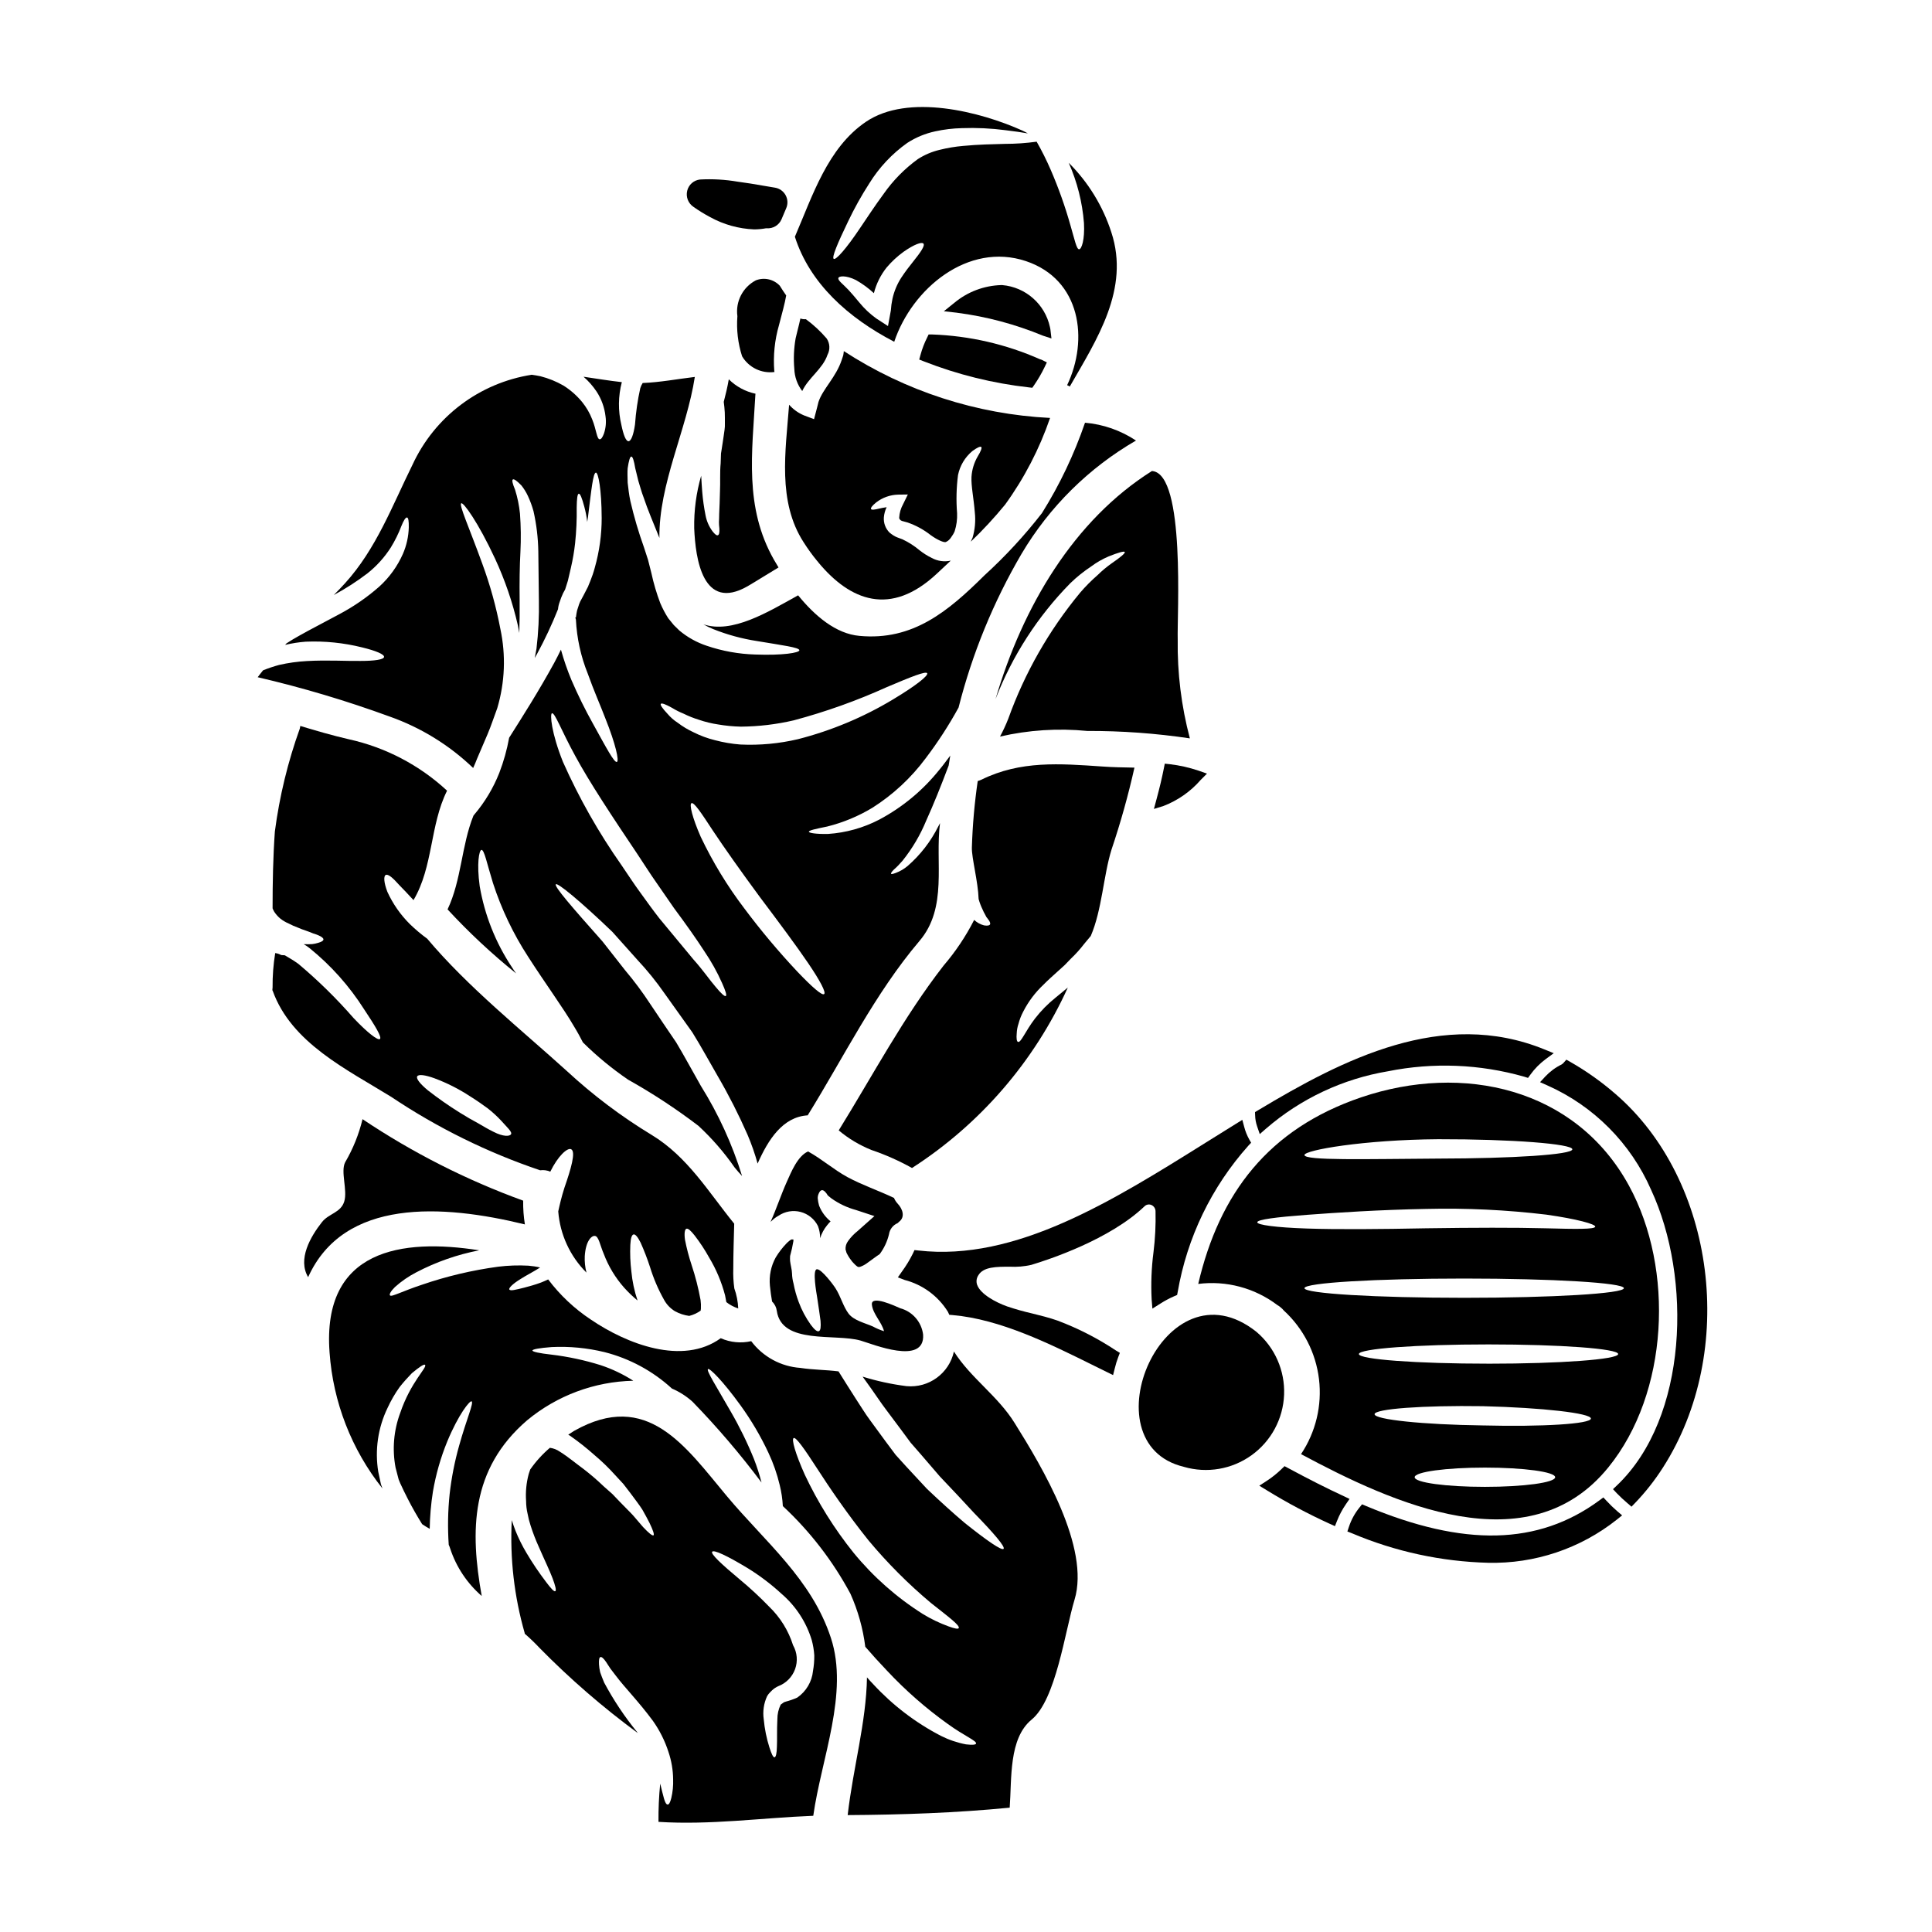
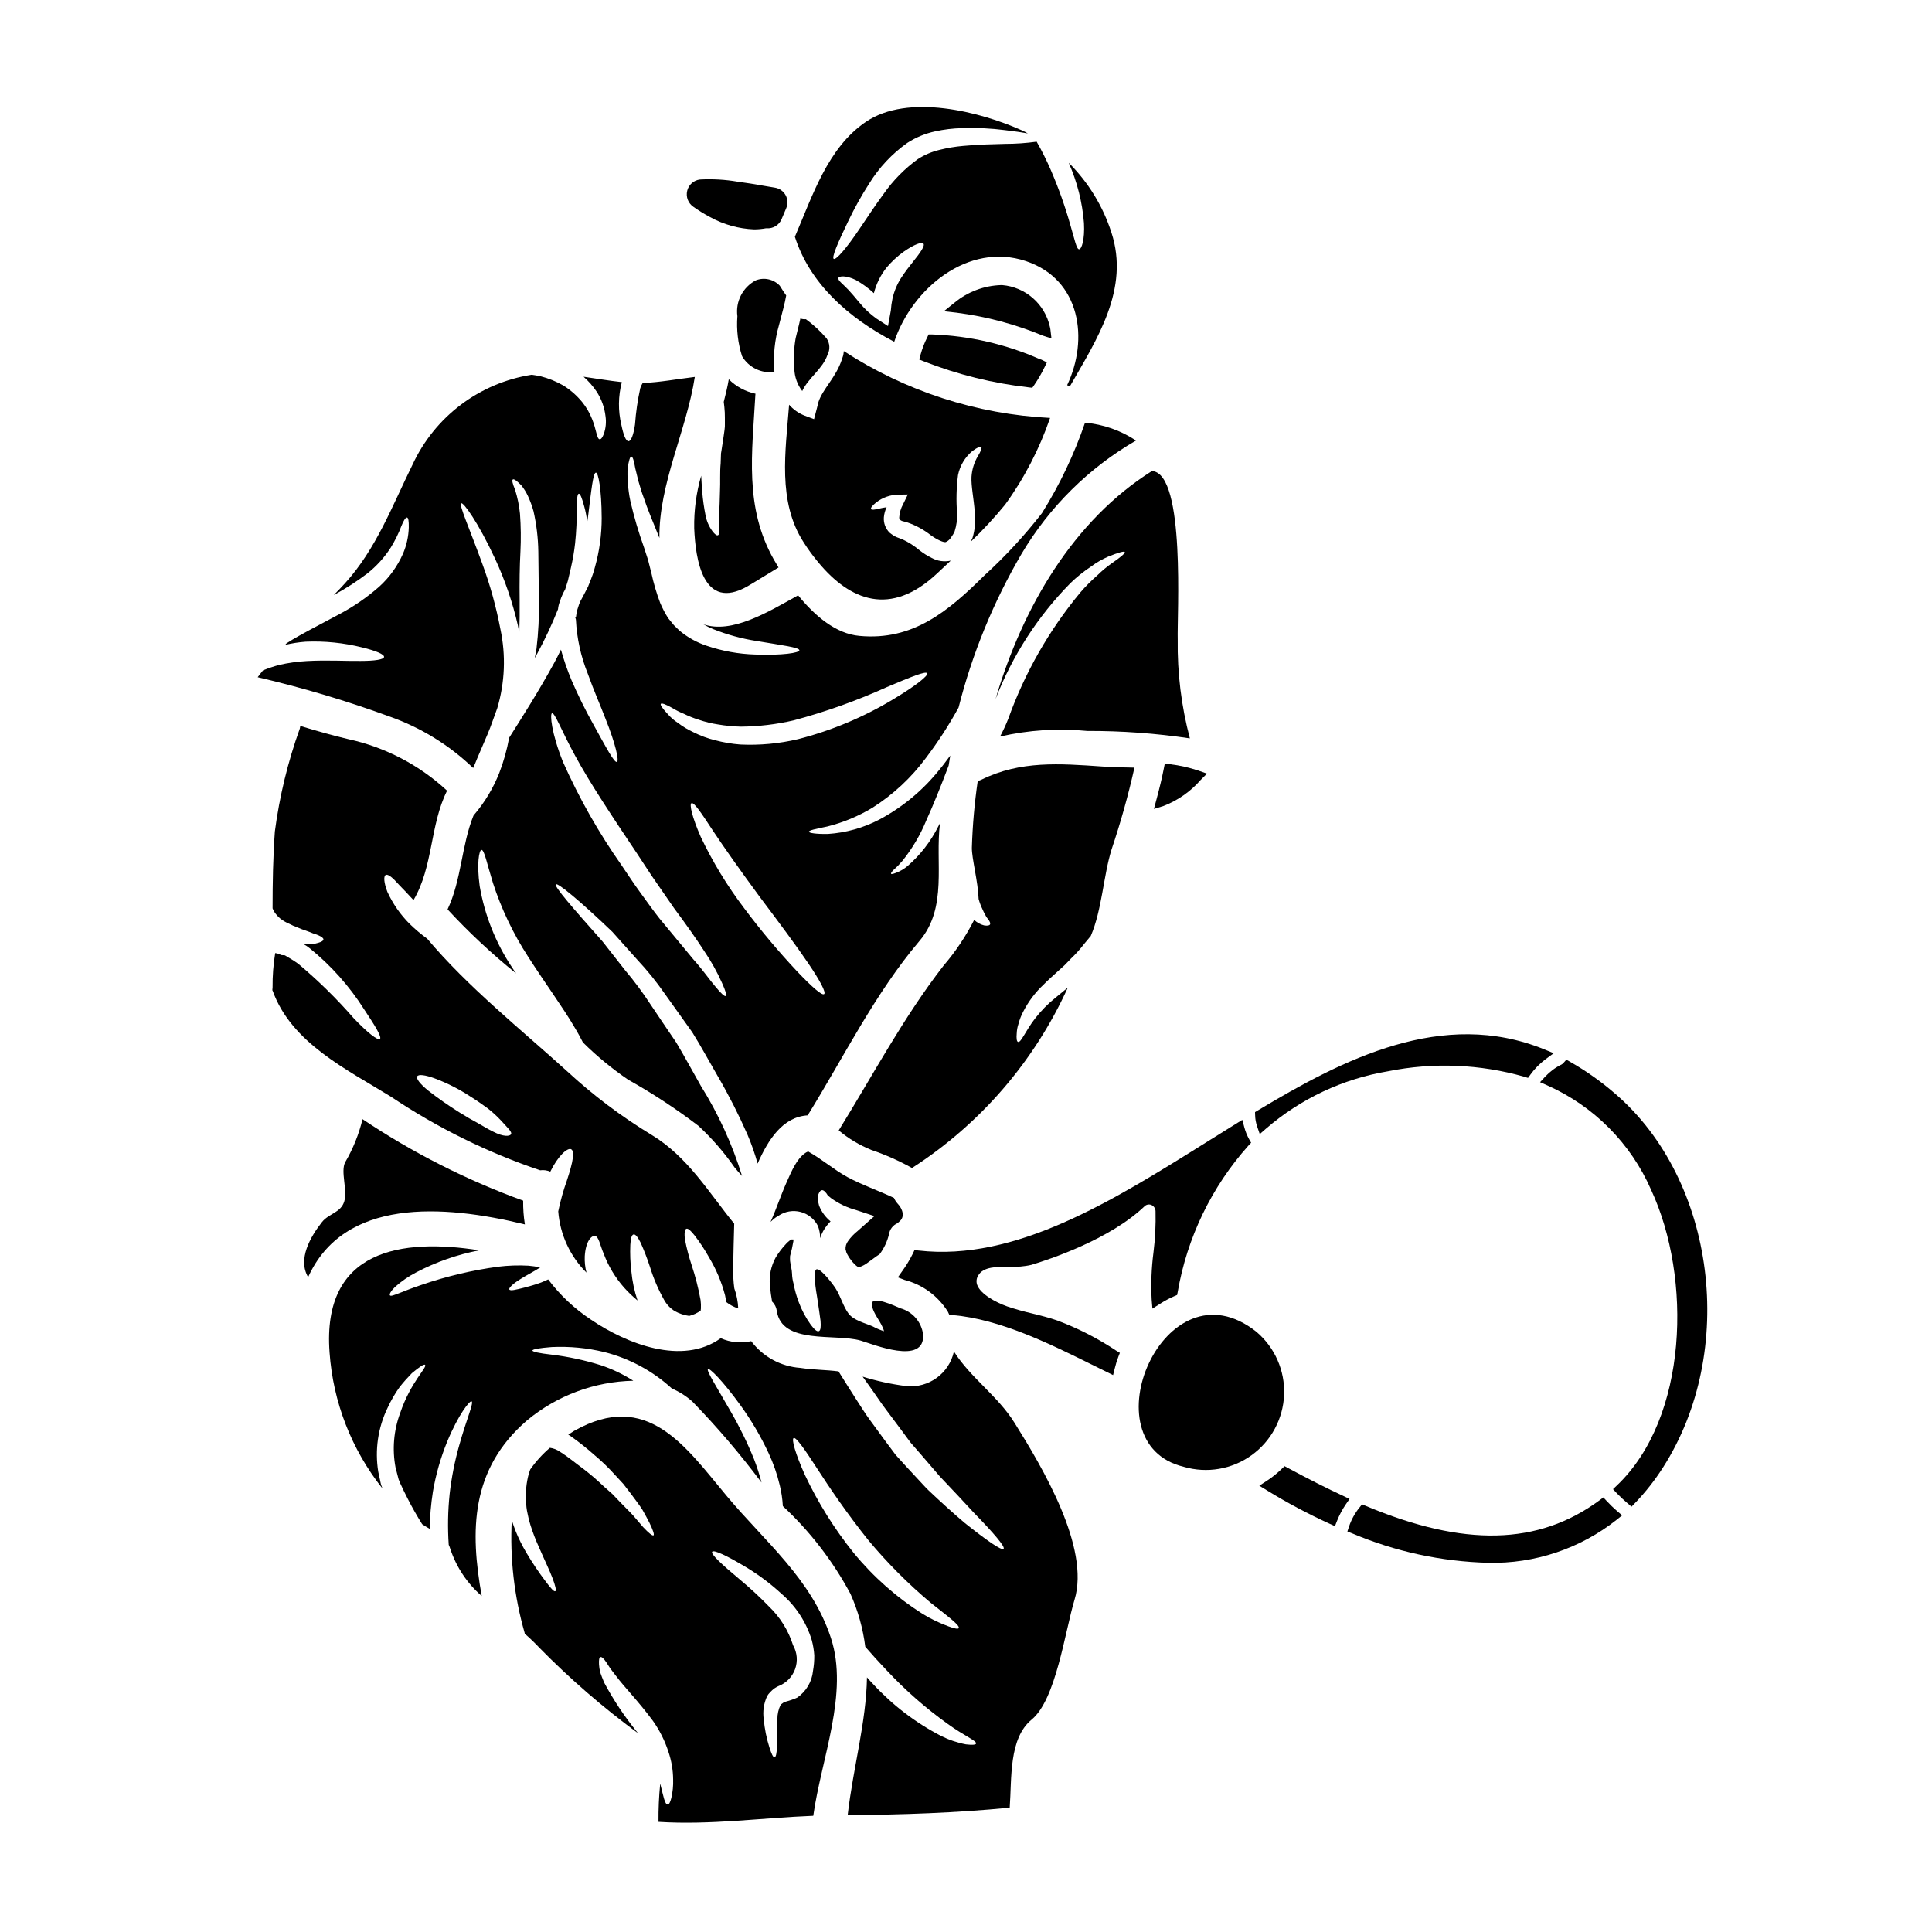
<svg xmlns="http://www.w3.org/2000/svg" fill="#000000" width="800px" height="800px" version="1.1" viewBox="144 144 512 512">
  <g>
    <path d="m356.6 247.63c1.609-3.492 5.469-5.902 6.691-9.598 0.738-1.371 0.656-3.039-0.215-4.328-1.637-1.91-3.484-3.629-5.512-5.117-0.492 0.047-0.988-0.012-1.453-0.184-0.211 1-0.457 2.004-0.699 2.945-0.18 0.758-0.363 1.488-0.547 2.246l-0.004 0.004c-0.477 2.691-0.602 5.438-0.359 8.164 0.074 2.125 0.805 4.176 2.098 5.867z" />
    <path d="m422.36 231.25-0.121-0.598c-1.324-6.074-6.453-10.574-12.648-11.102h-0.23c-4.574 0.125-8.969 1.789-12.477 4.723l-2.754 2.211 3.5 0.395-0.004 0.004c7.812 1.012 15.457 3.051 22.734 6.066l2.285 0.746z" />
    <path d="m356.99 287.74c1.082 1.703 2.266 3.336 3.543 4.891 0.148 0.145 0.281 0.309 0.395 0.484 8.379 10.051 19.035 14.395 31.305 2.949 1.246-1.156 2.492-2.309 3.734-3.496-1.711 0.387-3.5 0.137-5.039-0.699-1.133-0.555-2.199-1.227-3.191-2.004-1.391-1.176-2.93-2.168-4.582-2.941l-1.461-0.547c-0.328-0.137-0.641-0.297-0.941-0.488-0.363-0.238-0.695-0.484-1-0.727v-0.004c-1.082-1.066-1.637-2.555-1.52-4.07 0.082-0.926 0.328-1.832 0.73-2.672-0.727 0.094-1.43 0.242-1.969 0.367-1.246 0.305-2.008 0.395-2.156 0.121-0.148-0.273 0.273-0.883 1.367-1.762 1.68-1.297 3.734-2.019 5.859-2.062l2.519-0.031-1.273 2.613h-0.004c-0.586 1.062-0.93 2.246-1.004 3.461-0.027 0.547 0.277 0.547 0.367 0.758 0.066 0.004 0.129 0.023 0.18 0.059 0.031 0.031-0.027 0.09 0.309 0.152 0.426 0.121 0.879 0.242 1.336 0.367 2.215 0.762 4.289 1.891 6.129 3.34 1.699 1.242 3.586 2.094 4.07 1.824v-0.004c0.414-0.184 0.781-0.465 1.062-0.82 0.242-0.242 0.547-0.824 0.82-1.18 0.16-0.273 0.305-0.555 0.426-0.848 0.488-1.539 0.707-3.152 0.637-4.769-0.27-3.367-0.188-6.758 0.246-10.109 0.508-2.484 1.844-4.723 3.793-6.352 1.273-0.941 2.125-1.305 2.363-1.09 0.234 0.211-0.09 1.121-0.91 2.457-0.98 1.664-1.555 3.539-1.676 5.469-0.117 2.43 0.578 5.559 0.883 9.445 0.246 2.25 0.039 4.523-0.605 6.691-0.18 0.332-0.305 0.695-0.457 1.031 3.223-3.082 6.254-6.359 9.082-9.809 5.09-7.027 9.105-14.77 11.922-22.977-19.465-0.969-38.324-7.082-54.66-17.711l-0.059 0.547-0.059 0.336v0.09l-0.062 0.242-0.031 0.059-0.059 0.211-0.277 0.824c-1.516 4.613-5.008 7.68-6.16 11.145-0.121 0.516-0.277 1.062-0.395 1.574l-0.789 3.008-2.672-1.004h0.004c-1.512-0.629-2.856-1.594-3.938-2.82-0.93 12.25-3.144 25.668 3.867 36.48z" />
    <path d="m332.8 284.77c-0.914-1.246-1.539-2.676-1.824-4.195-0.414-2.078-0.711-4.18-0.883-6.297-0.09-1.34-0.211-2.754-0.273-4.223h0.004c-1.312 4.531-1.938 9.234-1.852 13.953 0.336 8.078 2.277 22.137 14.148 15.352 2.754-1.609 5.438-3.34 8.199-4.981-0.426-0.699-0.82-1.371-1.211-2.035-7.926-13.969-5.769-28.34-4.922-43.789 0-0.059 0.031-0.121 0.031-0.211h0.004c-2.68-0.57-5.141-1.898-7.086-3.824-0.336 2.004-0.82 3.981-1.336 5.984 0.117 0.789 0.211 1.73 0.273 2.793 0.031 0.883 0.031 1.852 0.031 2.887v-0.004c0.023 0.578-0.008 1.156-0.09 1.73-0.062 0.547-0.152 1.125-0.242 1.699-0.152 1.156-0.367 2.363-0.547 3.613l-0.152 0.945-0.027 0.727c-0.031 0.637-0.031 1.242-0.062 1.883-0.238 2.402-0.059 5.117-0.18 7.379-0.059 2.273-0.121 4.402-0.211 6.012 0 0.758-0.031 1.461-0.059 2.098h-0.008c0.004 0.598 0.043 1.195 0.117 1.789 0.062 1.031-0.059 1.668-0.395 1.789-0.332 0.125-0.812-0.258-1.449-1.074z" />
    <path d="m352.35 222.3c-0.605-0.852-1.152-1.699-1.699-2.582-1.625-1.723-4.137-2.289-6.344-1.426-3.469 1.82-5.426 5.621-4.891 9.5-0.277 3.59 0.145 7.199 1.246 10.629 1.77 2.981 5.152 4.621 8.59 4.16 0-0.082-0.02-0.164-0.059-0.242-0.316-4.098 0.102-8.223 1.246-12.176 0.816-3.156 1.543-5.715 1.91-7.863z" />
    <path d="m380.98 234.57c4.723-14.121 19.586-26.477 34.891-21.375 14.605 4.887 16.668 20.828 10.93 32.883 0.246 0.09 0.48 0.215 0.699 0.363 7.164-12.48 15.969-25.84 11.02-40.871-2.242-6.953-6.117-13.273-11.297-18.426 2.242 5.055 3.609 10.453 4.039 15.965 0.242 4.438-0.637 6.988-1.309 6.953-0.668-0.031-1.18-2.609-2.273-6.344v0.004c-1.41-5.012-3.156-9.918-5.223-14.695-1.105-2.559-2.352-5.055-3.734-7.477-2.777 0.379-5.578 0.574-8.379 0.578-3.219 0.09-7.016 0.148-11.117 0.543-2.09 0.18-4.16 0.527-6.195 1.035-2.059 0.484-4.019 1.316-5.797 2.461-3.492 2.535-6.539 5.629-9.02 9.156-2.461 3.34-4.527 6.531-6.348 9.203-3.641 5.438-6.344 8.441-6.918 8.078-0.574-0.367 1-4.098 3.793-9.898 1.656-3.477 3.531-6.844 5.617-10.082 2.606-4.223 6.035-7.875 10.082-10.75 2.262-1.465 4.773-2.504 7.41-3.066 2.312-0.508 4.672-0.793 7.039-0.848 3.875-0.141 7.758 0.043 11.602 0.547 2.34 0.273 4.328 0.574 5.902 0.852-0.488-0.242-0.941-0.547-1.457-0.758-11.125-5.004-30.293-9.922-41.488-2.301-10.141 6.894-14.121 19.617-18.797 30.441 3.918 12.309 14.09 21.48 26.328 27.828zm-10.176-16.371v0.004c1.727 0.977 3.332 2.148 4.785 3.492 0.633-2.477 1.781-4.797 3.375-6.801 1.332-1.574 2.852-2.984 4.523-4.191 2.824-1.969 4.766-2.641 5.223-2.156 0.488 0.547-0.758 2.34-2.731 4.797-1.004 1.242-2.125 2.703-3.188 4.328l-0.004 0.004c-1.074 1.688-1.844 3.555-2.277 5.508-0.219 1.023-0.359 2.059-0.426 3.098l-0.758 4.129-3.035-1.969v0.004c-1.715-1.227-3.258-2.676-4.586-4.312-1.121-1.34-2.004-2.402-2.824-3.277-1.574-1.672-2.883-2.523-2.699-3.188 0.129-0.527 1.98-0.77 4.621 0.535z" />
    <path d="m327.76 198.81c1.418 1 2.894 1.91 4.426 2.723 3.578 1.977 7.562 3.09 11.645 3.258 1.066 0 2.133-0.102 3.18-0.297h0.18c1.676 0.129 3.246-0.82 3.914-2.359l1.242-2.934c0.492-1.117 0.438-2.394-0.148-3.465-0.582-1.07-1.625-1.809-2.828-2.004l-3.07-0.516c-2.207-0.395-4.434-0.754-6.836-1.074h-0.004c-3.285-0.559-6.621-0.75-9.949-0.57-1.645 0.18-3.004 1.367-3.394 2.977-0.398 1.625 0.258 3.324 1.645 4.262z" />
    <path d="m381.89 462.98c-0.414-0.445-0.742-0.961-0.973-1.52-4.098-1.945-8.41-3.402-12.328-5.512-3.672-2.004-6.801-4.797-10.445-6.801-2.789 1.211-4.523 5.586-5.617 8.016-1.574 3.496-2.754 7.168-4.328 10.66l-0.004-0.004c0.125-0.129 0.254-0.25 0.395-0.363 0.516-0.5 1.098-0.93 1.727-1.273 1.715-1.164 3.844-1.531 5.844-1.008 2.004 0.523 3.68 1.887 4.606 3.738 0.391 1.027 0.582 2.121 0.574 3.219 0.395-1.25 1.023-2.414 1.852-3.43 0.305-0.395 0.605-0.699 0.914-1.031-1.355-1.102-2.402-2.535-3.039-4.16-0.18-0.625-0.301-1.266-0.359-1.914-0.016-0.406 0.059-0.809 0.211-1.18 0.238-0.605 0.516-0.941 0.852-1.004 0.336-0.062 0.727 0.18 1.121 0.699 0.242 0.211 0.367 0.664 0.668 0.852 0.238 0.18 0.484 0.395 0.789 0.637 1.969 1.395 4.168 2.434 6.496 3.066l4.887 1.609-4.434 3.938h0.004c-0.973 0.762-1.832 1.664-2.551 2.672-0.5 0.66-0.738 1.48-0.668 2.305 0.184 0.336 0.121 0.668 0.395 1.094 0.219 0.418 0.461 0.824 0.73 1.215l0.637 0.852 0.426 0.457v-0.004c0.215 0.238 0.449 0.465 0.695 0.668 0.367 0.211 0.277 0.363 0.91 0.273 0.746-0.258 1.445-0.637 2.066-1.121 1.18-0.824 2.246-1.672 3.188-2.277v-0.004c1.172-1.562 2.008-3.352 2.461-5.254 0.195-1.312 1.059-2.426 2.281-2.941 0.121-0.133 0.254-0.254 0.391-0.367 1.664-1.262 0.965-3.379-0.371-4.801z" />
-     <path d="m570.25 532.84c15.941-19.648 17.551-52.473 5.438-74.637-14.168-25.93-44.031-32.52-70.934-23.41-24.625 8.352-37.621 25.508-43.211 49.465v-0.004c7.445-0.945 14.965 1.062 20.953 5.59 0.344 0.188 0.664 0.414 0.949 0.68 0.285 0.219 0.539 0.477 0.762 0.758 5.184 4.754 8.5 11.207 9.34 18.191 0.84 6.984-0.848 14.039-4.758 19.887 24.176 12.953 60.297 29.621 81.461 3.481zm-32.734 5.191c-10.262 0-18.613-1.125-18.613-2.551s8.352-2.551 18.613-2.551 18.617 1.121 18.617 2.551-8.352 2.551-18.617 2.551zm-0.574-16.277c-15.852-0.211-28.664-1.551-28.664-2.977s12.875-2.363 28.699-2.125c15.82 0.395 28.629 1.852 28.629 3.277-0.004 1.434-12.848 2.219-28.664 1.824zm1.52-16.367c-18.98 0-34.344-1.125-34.344-2.551 0-1.426 15.352-2.551 34.344-2.551 18.996 0 34.371 1.121 34.371 2.551-0.004 1.43-15.391 2.555-34.371 2.555zm-13.332-59.484c19.68-0.031 35.527 1.242 35.559 2.672s-15.945 2.43-35.5 2.461c-19.402 0.121-35.426 0.574-35.496-0.941 0-1.293 15.605-4.047 35.438-4.191zm-47.945 22.016c0-0.727 5.039-1.367 13.086-1.969 8.051-0.602 19.25-1.34 31.699-1.574h0.004c10.637-0.254 21.281 0.254 31.848 1.52 8.109 1.152 13.027 2.519 12.934 3.188-0.117 0.727-5.16 0.637-13.207 0.426-8.047-0.211-19.191-0.18-31.52 0-12.328 0.242-23.535 0.336-31.699 0.062-8.164-0.27-13.145-0.957-13.145-1.652zm12.508 17.461c0-1.43 18.949-2.551 42.328-2.551s42.328 1.121 42.328 2.551c0 1.43-18.949 2.551-42.328 2.551s-42.328-1.125-42.328-2.551z" />
    <path d="m452.68 346.38-0.27 1.352c-0.473 2.402-1.082 4.969-1.918 8.07l-0.691 2.574 2.551-0.789c3.793-1.465 7.172-3.832 9.84-6.898l1.672-1.672-2.242-0.789c-2.461-0.828-5.004-1.402-7.586-1.707z" />
    <path d="m407.83 329.25c4.445-11.48 11.191-21.926 19.824-30.703 1.695-1.645 3.543-3.125 5.512-4.43 1.422-1.059 2.957-1.941 4.586-2.641 2.641-1.062 4.191-1.488 4.328-1.18s-1.062 1.336-3.402 2.945v-0.004c-1.359 0.953-2.641 2.019-3.824 3.188-1.648 1.434-3.191 2.988-4.613 4.648-8.234 9.945-14.68 21.246-19.039 33.402-0.633 1.617-1.367 3.191-2.188 4.723 7.57-1.742 15.375-2.246 23.109-1.488 9.105-0.031 18.199 0.629 27.203 1.969-2.262-8.547-3.348-17.363-3.219-26.203-0.211-6.137 2.125-43.691-6.691-44.637-0.031 0-0.059-0.027-0.121-0.027-20.727 13.035-34.27 35.961-41.465 60.438z" />
    <path d="m354.26 472.9v-0.426h-0.578c-0.18 0.113-0.352 0.234-0.516 0.367-0.277 0.223-0.543 0.465-0.789 0.727-1.059 1.109-1.996 2.332-2.793 3.644-1.27 2.293-1.809 4.922-1.547 7.531 0.148 1.547 0.363 2.977 0.574 4.191 0.691 0.648 1.129 1.516 1.246 2.457 1.309 9.02 15.488 5.953 22.199 7.871 3.148 0.914 17.094 6.691 16.578-1.574-0.406-3.34-2.797-6.102-6.043-6.984-1.273-0.547-7.836-3.644-7.531-0.941 0.273 2.488 2.578 4.555 3.215 7.016h0.004c-1.023-0.312-2.012-0.73-2.945-1.242-2.035-0.914-5.07-1.574-6.469-3.434-1.398-1.859-2.098-4.586-3.402-6.621-0.488-0.82-3.824-5.312-5.012-5.117-1.184 0.195-0.09 6.297 0.09 7.379 0.395 2.551 0.695 4.723 0.91 6.297 0.121 1.574 0.031 2.551-0.453 2.731-0.484 0.18-1.18-0.426-2.156-1.73l0.004 0.004c-1.324-1.855-2.394-3.875-3.188-6.012-0.598-1.586-1.055-3.223-1.367-4.887-0.242-0.863-0.375-1.754-0.395-2.648-0.027-1.062-0.395-2.215-0.516-3.336-0.027-0.434-0.027-0.871 0-1.309 0.363-1.301 0.656-2.621 0.879-3.953z" />
    <path d="m413.9 415.35c0.293-1.137 0.723-2.238 1.273-3.277 1.367-2.672 3.188-5.086 5.375-7.137 1.152-1.18 2.398-2.273 3.672-3.43l1.914-1.73c0.578-0.605 1.156-1.18 1.73-1.789h0.004c1.254-1.195 2.41-2.484 3.461-3.859 0.516-0.605 1-1.215 1.516-1.824l0.211-0.242c2.977-6.859 3.375-16.09 5.512-22.922 2.402-7.125 4.43-14.375 6.074-21.711-2.856-0.062-5.738-0.09-8.594-0.305-11.145-0.758-21.59-1.609-31.945 3.492h0.004c-0.324 0.148-0.66 0.27-1 0.367-0.852 5.844-1.371 11.734-1.551 17.641-0.059 2.789 1.641 8.984 1.789 13.633 0.262 0.941 0.605 1.855 1.035 2.734 0.199 0.48 0.434 0.945 0.695 1.395 0.168 0.414 0.406 0.793 0.703 1.121 0.547 0.668 0.758 1.18 0.574 1.488-0.184 0.309-0.727 0.367-1.547 0.242v0.004c-0.992-0.254-1.898-0.754-2.641-1.457-2.211 4.348-4.934 8.414-8.109 12.113-10.598 13.633-18.703 28.996-27.785 43.664 2.594 2.18 5.516 3.93 8.66 5.191 3.727 1.262 7.328 2.863 10.762 4.777 18.074-11.641 32.41-28.242 41.293-47.82-1.121 0.91-2.215 1.824-3.246 2.672-2.035 1.629-3.871 3.496-5.469 5.559-2.578 3.371-3.734 6.496-4.496 6.164-0.332-0.094-0.453-0.914-0.332-2.277l0.004-0.004c0.031-0.84 0.184-1.672 0.453-2.473z" />
    <path d="m419.64 239.22c-9.035-4.004-18.754-6.238-28.629-6.582h-0.918l-0.395 0.82 0.004-0.004c-0.734 1.457-1.32 2.984-1.75 4.559l-0.348 1.27 1.227 0.484h0.004c8.945 3.508 18.312 5.824 27.859 6.898l0.875 0.098 0.5-0.719c1.031-1.492 1.945-3.062 2.731-4.695l0.629-1.312-1.301-0.648h0.004c-0.152-0.086-0.32-0.141-0.492-0.168z" />
    <path d="m396.8 502.17c-1.273 5.793-6.664 9.727-12.57 9.172-3.941-0.5-7.832-1.34-11.625-2.519 0.789 1.09 1.547 2.152 2.363 3.305 1.246 1.73 2.402 3.543 3.797 5.375 1.336 1.758 2.672 3.582 4.066 5.438 0.852 1.121 1.672 2.246 2.492 3.371 0.91 1.031 1.824 2.066 2.703 3.098 1.727 2.035 3.43 3.981 5.039 5.859 3.402 3.582 6.469 6.832 9.02 9.625 5.309 5.438 8.379 9.055 7.871 9.57-0.508 0.516-4.402-2.156-10.324-6.894-2.914-2.461-6.297-5.512-9.988-9.016-1.727-1.883-3.543-3.824-5.438-5.859-0.941-1.031-1.883-2.094-2.856-3.148-0.852-1.125-1.73-2.305-2.609-3.492-1.43-1.945-2.824-3.824-4.16-5.68-1.34-1.789-2.461-3.703-3.644-5.469-1.699-2.641-3.246-5.117-4.723-7.477-3.336-0.426-6.691-0.395-10.082-0.914l0.004-0.004c-5.176-0.352-9.941-2.938-13.059-7.086-2.703 0.613-5.539 0.34-8.074-0.785-10.113 7.316-24.93 1.52-34.438-4.949-4.34-2.875-8.16-6.469-11.293-10.629-0.637 0.305-1.273 0.574-1.887 0.82-1.699 0.637-3.148 1-4.371 1.336-2.398 0.609-3.762 0.941-4.039 0.516-0.211-0.363 0.852-1.488 3.039-2.82 1.367-0.883 3.246-1.824 5.117-3.008v-0.004c-1.016-0.242-2.055-0.402-3.098-0.484-2.676-0.145-5.359-0.055-8.016 0.273-6.894 0.93-13.676 2.535-20.254 4.797-2.582 0.852-4.555 1.668-5.902 2.188-1.352 0.52-2.305 0.91-2.519 0.605-0.211-0.305 0.211-1.094 1.34-2.215 1.707-1.527 3.606-2.836 5.644-3.887 5.242-2.746 10.859-4.711 16.672-5.832-20.469-3.219-41.691-0.305-39.66 27.055v0.004c0.926 13.164 5.82 25.742 14.031 36.074l-0.309-0.824-0.117-0.363-0.031-0.152-0.062-0.273-0.117-0.578c-0.152-0.758-0.336-1.488-0.488-2.246-0.938-5.762-0.082-11.672 2.461-16.926 0.891-1.949 1.969-3.812 3.219-5.555 1.012-1.27 2.086-2.484 3.219-3.644 2.035-1.699 3.246-2.492 3.492-2.215 0.695 0.637-3.797 4.496-6.59 12.785v-0.004c-1.711 4.617-2.133 9.613-1.215 14.453 0.18 0.727 0.367 1.488 0.578 2.215l0.238 0.91 0.395 0.973c0.605 1.34 1.305 2.754 2.035 4.191 1.121 2.215 2.43 4.496 3.793 6.691 0.637 0.426 1.309 0.852 2.004 1.242h0.004c0.051-3.293 0.336-6.582 0.848-9.84 0.777-4.559 2.047-9.016 3.797-13.297 3.039-7.316 5.953-10.84 6.438-10.66 0.695 0.305-1.309 4.644-3.277 11.723-1.188 4.203-2.031 8.5-2.523 12.84-0.465 4.473-0.547 8.973-0.242 13.457 0.16 0.332 0.289 0.676 0.395 1.031 1.598 4.856 4.484 9.191 8.348 12.539-3.094-17.215-3.035-33.613 12.055-46.578h0.004c7.922-6.555 17.832-10.242 28.113-10.461-2.703-1.73-5.613-3.121-8.66-4.129-4.246-1.328-8.605-2.262-13.023-2.793-3.25-0.363-5.043-0.758-5.043-1.09 0-0.332 1.824-0.668 5.074-0.914 4.715-0.23 9.441 0.223 14.027 1.34 6.66 1.691 12.797 5.008 17.859 9.652 2 0.855 3.848 2.035 5.461 3.492 6.547 6.738 12.652 13.891 18.285 21.41-0.543-2.117-1.211-4.195-2.004-6.227-1.75-4.32-3.801-8.512-6.137-12.543-3.938-6.891-6.559-10.93-6.043-11.297 0.426-0.305 3.856 3.039 8.625 9.629 2.859 3.957 5.34 8.172 7.406 12.594 1.285 2.734 2.281 5.598 2.977 8.535 0.449 1.82 0.727 3.684 0.824 5.559 7.203 6.703 13.254 14.551 17.91 23.223 2 4.465 3.328 9.199 3.938 14.055 1.789 2.066 3.676 4.16 5.738 6.316 4.898 5.238 10.305 9.977 16.137 14.148 4.328 3.148 7.715 4.465 7.477 5.191-0.09 0.336-1.031 0.395-2.641 0.211l0.004 0.004c-2.312-0.438-4.547-1.191-6.648-2.246-6.758-3.504-12.852-8.16-18.008-13.754-0.547-0.578-1.094-1.152-1.609-1.762-0.211 11.992-3.644 23.777-5.117 36.5 14.332-0.09 28.664-0.574 42.938-1.969 0.574-7.625-0.309-18.344 5.828-23.352 6.434-5.281 8.805-23.289 11.355-31.758 4.188-13.816-8.535-35.102-15.883-46.84-4.477-7.207-11.582-11.852-16.078-18.93zm-1.488 72.816h0.004c-2.352-0.859-4.609-1.949-6.742-3.25-6.957-4.391-13.16-9.875-18.371-16.242-5.113-6.367-9.457-13.32-12.934-20.707-2.523-5.648-3.543-9.355-2.945-9.688 0.598-0.332 2.856 2.856 6.164 7.981 3.309 5.129 7.953 11.996 13.695 19.16 4.996 5.988 10.512 11.52 16.488 16.531 4.676 3.703 7.773 5.984 7.406 6.691-0.148 0.312-1.121 0.133-2.762-0.477z" />
    <path d="m569.8 541.79-0.898-0.957-1.055 0.789c-16.203 11.91-35.863 12.371-61.863 1.469l-1.027-0.434-0.695 0.871v-0.004c-1.207 1.496-2.141 3.191-2.754 5.012l-0.438 1.32 1.262 0.496c11.41 4.832 23.633 7.477 36.02 7.801 12.371 0.297 24.453-3.758 34.145-11.453l1.383-1.117-1.355-1.152v-0.004c-0.957-0.824-1.867-1.707-2.723-2.637z" />
    <path d="m572.09 433.89c-3.699-3.215-7.703-6.055-11.957-8.484l-1.027-0.582-0.789 0.883v-0.004c-0.141 0.156-0.301 0.285-0.48 0.395-1.617 0.789-3.074 1.863-4.305 3.172l-1.402 1.52 1.891 0.836c12.328 5.469 22.156 15.359 27.551 27.719 10.836 23.328 9.793 60.355-9.055 78.293l-1.059 1.008 0.996 1.066c0.902 0.934 1.855 1.824 2.848 2.66l1.059 0.918 0.973-1.008c2.75-2.863 5.207-5.992 7.344-9.336 19.777-30.805 14.004-76.16-12.586-99.055z" />
-     <path d="m500.09 540.49c-4.461-2.066-9.137-4.43-14.715-7.43l-0.957-0.512-0.789 0.754h0.004c-1.207 1.176-2.523 2.231-3.938 3.148l-1.969 1.277 1.992 1.215v0.004c5.363 3.293 10.922 6.254 16.648 8.863l1.41 0.637 0.57-1.441c0.605-1.523 1.375-2.977 2.301-4.328l0.992-1.441z" />
+     <path d="m500.09 540.49c-4.461-2.066-9.137-4.43-14.715-7.43l-0.957-0.512-0.789 0.754h0.004c-1.207 1.176-2.523 2.231-3.938 3.148l-1.969 1.277 1.992 1.215v0.004c5.363 3.293 10.922 6.254 16.648 8.863l1.41 0.637 0.57-1.441c0.605-1.523 1.375-2.977 2.301-4.328l0.992-1.441" />
    <path d="m336.65 540.52c-11.055-13.242-21.105-28.301-40.508-17.32-0.543 0.336-1.031 0.668-1.547 1l0.457 0.277h-0.004c2.277 1.586 4.457 3.309 6.527 5.16 1.898 1.594 3.684 3.32 5.344 5.164l2.277 2.461c0.664 0.852 1.305 1.699 1.914 2.488 1.18 1.609 2.305 3.039 3.125 4.328 0.758 1.34 1.398 2.523 1.887 3.496 0.941 1.941 1.336 3.125 1.062 3.305s-1.246-0.574-2.754-2.184c-0.727-0.82-1.574-1.824-2.578-3.008-1.004-1.121-2.246-2.273-3.543-3.641l-2.004-2.098c-0.758-0.695-1.551-1.398-2.402-2.125l0.004-0.004c-1.695-1.625-3.481-3.152-5.344-4.582-1.969-1.426-4.039-3.188-6.195-4.523-0.785-0.551-1.691-0.906-2.641-1.031-1.977 1.688-3.731 3.617-5.215 5.75-0.121 0.395-0.277 0.789-0.395 1.18-0.633 2.344-0.867 4.777-0.695 7.199 0.004 1.125 0.137 2.242 0.395 3.34 0.188 1.047 0.453 2.082 0.785 3.098 0.613 1.934 1.344 3.832 2.184 5.68 1.488 3.43 2.887 6.297 3.644 8.316 0.758 2.019 1.062 3.25 0.727 3.434-0.336 0.18-1.152-0.727-2.461-2.461h0.004c-1.867-2.449-3.59-5.004-5.16-7.652-1.121-1.875-2.098-3.836-2.914-5.863-0.336-0.91-0.695-1.824-1-2.856v0.004c-0.523 10.102 0.637 20.219 3.426 29.941v0.148c1.395 1.207 2.723 2.484 3.981 3.828 8.047 8.18 16.734 15.703 25.977 22.5l-0.184-0.277v0.004c-3.32-4.07-6.238-8.453-8.715-13.09-0.426-1.031-0.789-1.941-1.062-2.754-0.16-0.68-0.262-1.367-0.305-2.062-0.059-1.152 0.031-1.824 0.367-1.945 0.336-0.121 0.852 0.336 1.516 1.309 0.336 0.457 0.668 1.09 1.125 1.727 0.457 0.637 0.973 1.246 1.488 1.945 2.246 3.008 6.012 6.801 9.777 11.902 1.785 2.516 3.18 5.293 4.129 8.23 0.797 2.356 1.219 4.828 1.242 7.316 0.059 1.652-0.105 3.309-0.484 4.918-0.273 1.121-0.605 1.73-0.941 1.73-0.789 0.027-1.152-2.215-2.004-5.559l0.004 0.004c-0.336 3.371-0.488 6.758-0.457 10.145 13.695 0.879 27.328-1.062 41.02-1.609 2.125-15.152 9.473-32.551 4.676-47.125-5.086-15.566-17.41-25.434-27.551-37.559zm22.805 46.285c-0.281 2.863-1.816 5.457-4.188 7.086-0.984 0.434-2 0.789-3.039 1.062-0.18 0.121-0.336 0-0.789 0.395l-0.547 0.395h0.004c-0.59 1.199-0.891 2.516-0.883 3.852-0.152 2.949-0.031 5.512-0.121 7.258-0.031 1.789-0.273 2.824-0.637 2.856-0.367 0.027-0.789-0.879-1.336-2.578-0.777-2.441-1.285-4.957-1.52-7.504-0.301-2.078 0.008-4.195 0.883-6.106l0.336-0.516 0.18-0.211c0.086-0.125 0.188-0.238 0.301-0.336 0.031-0.059 0.547-0.543 0.547-0.543 0.477-0.441 1.02-0.797 1.609-1.062 2.074-0.785 3.699-2.438 4.453-4.519 0.754-2.086 0.559-4.394-0.535-6.324-1.227-3.887-3.41-7.406-6.344-10.234-2.477-2.562-5.094-4.984-7.84-7.258-4.766-3.981-7.684-6.691-7.258-7.289s3.938 1.035 9.383 4.328h0.004c3.231 1.992 6.262 4.289 9.051 6.863 3.758 3.242 6.516 7.488 7.957 12.234 0.355 1.32 0.582 2.676 0.668 4.039 0.016 1.379-0.098 2.758-0.34 4.113z" />
    <path d="m424.29 493.98c-2.254-0.789-4.57-1.363-6.809-1.914h-0.004c-2.219-0.508-4.414-1.125-6.57-1.852-3.117-1.113-7.062-3.273-7.945-5.695h-0.004c-0.305-0.852-0.191-1.797 0.312-2.551 1.344-2.285 4.816-2.269 8.32-2.277 1.914 0.105 3.836-0.059 5.707-0.484 4.723-1.418 20.785-6.715 29.988-15.5 0.461-0.484 1.172-0.637 1.793-0.395 0.672 0.27 1.125 0.914 1.148 1.637 0.09 3.664-0.09 7.324-0.547 10.961-0.535 4.129-0.695 8.301-0.48 12.465l0.199 2.426 2.055-1.297c1.199-0.773 2.461-1.445 3.773-2.016l0.719-0.305 0.152-0.766c2.484-14.43 8.973-27.875 18.727-38.793l0.734-0.789-0.535-0.941h0.004c-0.562-1.008-0.992-2.086-1.285-3.207l-0.516-1.914-1.684 1.043c-2.656 1.641-5.316 3.305-7.981 4.973-24.797 15.508-50.418 31.547-76.152 28.609l-1.059-0.117-0.449 0.965h-0.004c-0.82 1.656-1.785 3.234-2.875 4.723l-1.078 1.543 1.75 0.676v0.004c4.785 1.227 8.914 4.258 11.516 8.457l0.359 0.789 0.867 0.07c12.625 1.082 25.797 7.617 37.422 13.383l5.117 2.523 0.449-1.773v-0.004c0.242-1.016 0.547-2.012 0.918-2.988l0.43-1.125-1.02-0.621c-4.84-3.219-10.027-5.875-15.465-7.922z" />
    <path d="m476.97 496.95c-24.402-19.402-45.152 29.574-19.25 35.77l-0.004 0.004c6.137 1.793 12.758 0.664 17.949-3.066 5.195-3.731 8.379-9.648 8.633-16.035 0.254-6.391-2.449-12.539-7.328-16.672z" />
    <path d="m287.16 454.14c0.906-0.129 1.832-0.004 2.672 0.363 2.035-4.16 4.523-6.406 5.512-5.953 1.336 0.637-0.062 5.312-1.762 10.203-0.789 2.461-1.273 4.586-1.637 6.254v0.031l-0.004 0.004c0.477 6.125 3.129 11.875 7.481 16.215-0.367-1.414-0.52-2.871-0.457-4.328 0.242-4.008 1.758-5.465 2.641-5.402 1.062 0.031 1.398 2.461 2.398 4.766v-0.004c1.238 3.293 3.074 6.328 5.406 8.961 1.098 1.219 2.281 2.356 3.543 3.398-0.844-2.508-1.395-5.106-1.641-7.742-0.281-2.324-0.375-4.672-0.273-7.012 0.09-1.672 0.363-2.641 0.852-2.754s1.121 0.668 1.883 2.184c0.941 2.109 1.773 4.266 2.488 6.465 0.918 2.988 2.148 5.867 3.676 8.598 0.688 1.293 1.715 2.375 2.973 3.125 1.164 0.629 2.43 1.039 3.738 1.215 1.09-0.27 2.117-0.746 3.031-1.398 0.039-0.18 0.062-0.363 0.066-0.547 0.039-0.758 0.012-1.523-0.094-2.277-0.566-3.129-1.355-6.211-2.359-9.23-0.734-2.207-1.32-4.457-1.766-6.738-0.238-1.699-0.059-2.793 0.395-2.918 0.453-0.121 1.18 0.547 2.184 1.824 1.418 1.844 2.699 3.793 3.828 5.828 1.875 3.121 3.297 6.496 4.219 10.023 0.121 0.574 0.242 1.18 0.336 1.789 0.945 0.73 2.012 1.297 3.148 1.668-0.074-1.812-0.426-3.606-1.035-5.312-0.242-1.75-0.336-3.516-0.273-5.281 0-3.938 0.148-7.894 0.242-11.871-6.863-8.441-12.328-17.734-21.895-23.535-8.004-4.852-15.5-10.496-22.375-16.852-12.055-10.93-26.371-22.375-37.078-35.129-1.617-1.176-3.148-2.465-4.586-3.859-2.492-2.469-4.519-5.371-5.977-8.562-0.941-2.461-1.035-4.129-0.457-4.465 0.637-0.363 1.914 0.758 3.582 2.641 1.062 1.062 2.363 2.461 3.797 4.012 5.25-8.867 4.328-19.859 8.895-29-7.324-6.789-16.328-11.496-26.082-13.637-4.328-1-8.594-2.242-12.812-3.519-0.031 0.211-0.062 0.426-0.121 0.664v0.004c-3.18 8.836-5.398 17.988-6.621 27.301-0.484 6.801-0.605 13.57-0.605 20.371 0.121 0.305 0.262 0.598 0.426 0.883 0.438 0.668 0.965 1.27 1.574 1.789 0.379 0.309 0.785 0.586 1.211 0.82 0.352 0.207 0.719 0.391 1.094 0.547 0.773 0.41 1.578 0.766 2.402 1.062 0.703 0.309 1.422 0.582 2.152 0.816 0.668 0.242 1.273 0.457 1.824 0.699v0.004c0.516 0.156 1.02 0.34 1.52 0.547 0.82 0.363 1.273 0.727 1.273 1.062 0 0.336-0.516 0.668-1.398 0.91-0.512 0.16-1.039 0.27-1.574 0.332-0.668 0.031-1.398 0.059-2.246 0.031 0.555 0.309 1.082 0.664 1.574 1.062 5.656 4.578 10.527 10.043 14.426 16.188 2.977 4.465 4.766 7.406 4.188 7.871-0.516 0.453-3.219-1.574-7.016-5.59-4.488-5.148-9.371-9.938-14.605-14.332-0.75-0.547-1.531-1.055-2.336-1.516l-1.152-0.695c-0.211-0.152-0.852 0-1.18-0.18l-0.004-0.004c-0.453-0.238-0.949-0.391-1.457-0.457-0.492 3.012-0.723 6.059-0.695 9.109-0.004 0.242-0.027 0.484-0.062 0.727 0.039 0.047 0.066 0.098 0.09 0.152 4.953 13.848 19.738 20.891 31.461 28.145v0.004c12.23 8.191 25.492 14.727 39.438 19.434zm-27.945-24.352c3.273 1.223 6.402 2.809 9.324 4.723 1.699 1.062 3.277 2.156 4.723 3.219v0.004c1.266 0.988 2.449 2.074 3.543 3.246 1.488 1.699 3.008 2.981 2.613 3.617-0.336 0.543-1.969 0.727-4.723-0.699-1.242-0.605-2.641-1.43-3.977-2.215-1.551-0.82-3.219-1.789-4.922-2.856h0.004c-2.918-1.816-5.734-3.789-8.445-5.906-2.035-1.699-3.125-3.066-2.793-3.672 0.332-0.605 2.082-0.406 4.66 0.539z" />
    <path d="m269.39 347.53c0.363-0.82 0.727-1.641 1.062-2.523 0.91-2.094 1.824-4.25 2.754-6.434 0.934-2.184 1.699-4.586 2.582-6.922v-0.004c2.019-6.805 2.301-14.008 0.82-20.949-1.121-5.894-2.723-11.688-4.801-17.32-3.523-9.719-6.254-15.637-5.559-16.004 0.547-0.305 4.438 4.981 8.926 14.637l0.004 0.004c2.637 5.691 4.676 11.645 6.074 17.762 0.121 0.637 0.242 1.305 0.367 1.969 0.09-2.793 0.121-5.68 0.09-8.805-0.059-4.465 0-8.926 0.211-12.754 0.164-3.352 0.125-6.707-0.121-10.051-0.215-2.168-0.656-4.305-1.309-6.379-0.664-1.574-0.879-2.519-0.574-2.699 0.305-0.18 1.062 0.363 2.246 1.574h0.004c0.684 0.859 1.262 1.797 1.727 2.789 0.605 1.305 1.102 2.656 1.488 4.039 0.793 3.519 1.223 7.113 1.277 10.723 0.027 3.918 0.09 8.227 0.148 12.754h0.004c0.086 4.34-0.125 8.68-0.641 12.988-0.152 0.852-0.305 1.668-0.457 2.461 0.211-0.367 0.395-0.73 0.609-1.094h0.004c2.082-3.836 3.938-7.793 5.551-11.844 0.059-0.645 0.203-1.277 0.426-1.883 0.262-0.82 0.574-1.621 0.941-2.402 0.152-0.305 0.336-0.605 0.52-0.941 0.238-0.758 0.484-1.547 0.727-2.305 0.273-1.215 0.547-2.402 0.82-3.523 0.488-2.113 0.855-4.25 1.094-6.406 0.332-3.156 0.477-6.328 0.426-9.504 0.031-2.277 0.18-3.586 0.547-3.644 0.367-0.059 0.852 1.121 1.457 3.402 0.367 1.332 0.633 2.695 0.785 4.07 0.062-0.457 0.152-0.941 0.215-1.398 0.879-7.086 1.336-11.664 2.094-11.664 0.637 0.031 1.488 4.465 1.52 11.934l0.004 0.004c0.008 4.477-0.605 8.93-1.824 13.238-0.328 1.23-0.734 2.438-1.215 3.613l-0.363 0.879-0.094 0.215-0.027 0.117-0.121 0.277-0.242 0.457c-0.305 0.605-0.637 1.211-0.941 1.82l-0.883 1.641-0.273 0.668c-0.184 0.574-0.367 1.121-0.547 1.699-0.059 0.273-0.09 0.547-0.152 0.789l-0.148 1.035h-0.211l0.09 0.117 0.121 0.457c0.242 4.918 1.305 9.762 3.148 14.332 1.574 4.438 3.34 8.383 4.644 11.809 2.754 6.863 3.707 11.328 3.07 11.57-0.699 0.273-2.824-3.766-6.297-10.051l-0.004-0.004c-2.109-3.773-4.023-7.656-5.738-11.629-1.098-2.633-2.027-5.328-2.793-8.078-0.574 1.18-1.152 2.363-1.789 3.523-4.129 7.531-8.348 14.168-11.934 19.828l-0.004 0.004c-0.574 3.18-1.449 6.301-2.613 9.32-1.586 4.008-3.812 7.731-6.602 11.02l-0.242 0.305c-3.188 7.894-3.148 17.004-6.859 24.84 5.629 6.094 11.703 11.77 18.168 16.969-0.395-0.578-0.789-1.094-1.152-1.699-4.301-6.477-7.195-13.777-8.504-21.438-0.824-6.043-0.152-9.469 0.453-9.594 0.758-0.121 1.461 3.582 3.066 8.773 2.231 6.879 5.356 13.43 9.293 19.496 4.617 7.195 9.352 13.633 12.27 18.645 0.941 1.547 1.668 2.914 2.273 4.098 3.68 3.644 7.688 6.949 11.965 9.867 6.496 3.637 12.727 7.727 18.645 12.238 3.602 3.336 6.828 7.051 9.625 11.082 0.637 0.758 1.273 1.52 1.945 2.215-2.594-8.402-6.269-16.438-10.93-23.895-2.246-3.938-4.328-7.832-6.531-11.508-2.398-3.523-4.723-6.949-6.891-10.203-2.035-3.109-4.254-6.09-6.652-8.926-2.152-2.731-4.16-5.312-5.981-7.621-7.984-8.988-12.906-14.637-12.359-15.152 0.453-0.457 6.254 4.25 14.957 12.594 2.035 2.273 4.25 4.766 6.652 7.438 2.613 2.789 5.016 5.762 7.195 8.898 2.34 3.277 4.797 6.691 7.348 10.293 2.305 3.703 4.465 7.684 6.801 11.723v-0.004c2.902 4.992 5.516 10.141 7.836 15.426 1.062 2.488 1.957 5.043 2.672 7.652 2.824-6.406 6.691-12.387 13.273-12.785 9.566-15.426 17.789-32.273 29.602-46.184 7.594-8.895 4.102-20.859 5.469-31.242l-0.004-0.004c-0.145 0.312-0.305 0.617-0.484 0.914-1.988 3.965-4.731 7.504-8.074 10.414-0.938 0.793-2 1.422-3.148 1.852-0.789 0.305-1.215 0.367-1.273 0.211-0.059-0.152 0.18-0.516 0.727-1.062 0.836-0.738 1.617-1.539 2.336-2.394 2.578-3.219 4.684-6.785 6.254-10.598 1.887-4.16 3.891-9.113 5.953-14.605 0.152-0.883 0.277-1.762 0.426-2.641-0.941 1.242-1.852 2.519-2.82 3.672h-0.004c-4.367 5.484-9.812 10.012-16.004 13.301-4.211 2.188-8.832 3.481-13.57 3.793-3.277 0.062-5.043-0.273-5.07-0.574 0-0.395 1.789-0.758 4.887-1.398 4.211-1.051 8.238-2.727 11.953-4.969 5.469-3.469 10.254-7.918 14.117-13.117 3.231-4.258 6.141-8.746 8.711-13.434 3.621-14.297 9.238-28.008 16.688-40.738 7.371-12.445 17.816-22.785 30.336-30.027-4.039-2.68-8.684-4.305-13.512-4.723-2.879 8.395-6.707 16.434-11.414 23.957-4.609 5.938-9.723 11.469-15.277 16.531-9.594 9.504-18.918 17.32-33.062 16.004-6.297-0.547-11.871-5.344-16.277-10.75-8.137 4.523-17.52 10.234-25.113 7.68h0.004c0.84 0.488 1.711 0.914 2.613 1.277 3.703 1.48 7.566 2.535 11.508 3.148 6.859 1.152 11.324 1.699 11.324 2.461-0.031 0.668-4.434 1.398-11.723 1.121-4.359-0.129-8.676-0.906-12.809-2.309-2.664-0.879-5.133-2.254-7.281-4.055l-1.457-1.426-1.488-1.824c-0.82-1.285-1.531-2.633-2.125-4.039-0.977-2.578-1.758-5.231-2.34-7.926-0.305-1.18-0.578-2.34-0.883-3.492-0.363-1.156-0.727-2.277-1.094-3.371v0.004c-1.43-3.988-2.625-8.055-3.582-12.18-0.395-1.789-0.547-3.461-0.727-4.918-0.031-1.52-0.09-2.824 0-3.824 0.305-2.008 0.605-3.098 0.973-3.098s0.695 1.09 1.031 3.066c0.211 0.941 0.516 2.062 0.824 3.371 0.422 1.309 0.789 2.824 1.426 4.465 1.004 3.039 2.523 6.59 4.16 10.66-0.18-14.305 7.227-28.602 9.383-42.664-4.617 0.547-9.203 1.43-13.816 1.609-0.27 0.426-0.484 0.883-0.637 1.363-0.703 3.172-1.168 6.391-1.398 9.629-0.395 2.754-1.035 4.434-1.73 4.434-0.695 0-1.336-1.668-1.883-4.328v-0.004c-0.895-3.727-0.852-7.617 0.121-11.324-3.34-0.367-6.742-0.941-10.145-1.43 1.324 1.156 2.488 2.481 3.461 3.938 1.289 1.973 2.098 4.219 2.363 6.562 0.223 1.539 0.078 3.109-0.426 4.582-0.363 0.973-0.727 1.488-1.09 1.488-0.789 0.062-0.914-2.578-2.008-5.25v-0.004c-0.652-1.68-1.562-3.25-2.699-4.648-1.395-1.684-3.043-3.141-4.891-4.309-1.922-1.105-3.984-1.945-6.137-2.492-0.789-0.18-1.547-0.273-2.305-0.395-13.867 2.168-25.73 11.125-31.609 23.871-5.344 10.809-9.598 22.285-17.855 31.367-0.973 1.062-1.969 2.125-3.008 3.148v-0.004c3.137-1.68 6.133-3.609 8.961-5.766 2.414-1.922 4.5-4.231 6.164-6.832 1.121-1.82 2.066-3.742 2.824-5.738 0.574-1.43 1.09-2.246 1.457-2.219 0.367 0.027 0.516 0.945 0.484 2.644-0.066 2.402-0.59 4.773-1.547 6.981-1.465 3.316-3.609 6.285-6.297 8.715-3.211 2.82-6.734 5.254-10.508 7.258-3.856 2.094-7.504 3.938-10.691 5.738-1.211 0.668-2.305 1.336-3.336 2.004-0.137 0.137-0.27 0.277-0.395 0.426 1.797-0.43 3.625-0.715 5.469-0.852 5.031-0.211 10.07 0.301 14.957 1.52 3.641 0.883 5.856 1.824 5.797 2.519-0.059 0.695-2.461 1.062-6.227 1.062-3.731 0.062-8.832-0.273-14.211 0.031h0.004c-2.488 0.133-4.957 0.477-7.383 1.031-1.445 0.391-2.863 0.867-4.25 1.43-0.484 0.605-0.973 1.211-1.426 1.824v-0.004c11.852 2.758 23.523 6.238 34.949 10.418 8.273 2.914 15.824 7.562 22.152 13.637zm93.008 59.91c-0.547 0.453-3.191-1.855-7.047-5.902-5.019-5.336-9.734-10.953-14.117-16.824-4.488-5.906-8.355-12.258-11.539-18.957-2.277-5.195-3.039-8.598-2.461-8.898 0.668-0.363 2.641 2.613 5.68 7.258 3.004 4.523 7.406 10.75 12.418 17.551 5.07 6.742 9.688 12.934 12.844 17.582 3.156 4.648 4.797 7.766 4.223 8.191zm-43.273-76.914c0.242-0.277 1.273 0.121 2.977 1.062 0.977 0.602 2.004 1.117 3.07 1.547 1.301 0.645 2.652 1.184 4.039 1.609 1.664 0.57 3.375 0.988 5.117 1.246 1.984 0.34 3.996 0.531 6.012 0.578 4.715-0.039 9.406-0.598 13.996-1.668 8.48-2.266 16.758-5.219 24.75-8.84 6.297-2.672 10.293-4.281 10.629-3.644 0.336 0.637-3.008 3.309-8.988 6.891l-0.004 0.004c-7.84 4.731-16.332 8.289-25.203 10.566-5.019 1.188-10.18 1.668-15.332 1.426-2.277-0.176-4.535-0.562-6.742-1.152-1.938-0.477-3.812-1.168-5.59-2.062-1.508-0.691-2.934-1.547-4.25-2.551-1.012-0.652-1.922-1.445-2.699-2.363-1.355-1.438-1.992-2.375-1.781-2.648zm-6.117 39.953c1.668 2.492 3.309 5.117 4.887 7.348 1.637 2.363 3.215 4.644 4.723 6.832 3.094 4.16 5.828 8.016 8.047 11.445v0.004c1.805 2.648 3.371 5.453 4.676 8.379 0.941 2.098 1.309 3.277 1 3.465-0.309 0.184-1.273-0.699-2.699-2.43-1.488-1.699-3.25-4.328-5.902-7.289-2.551-3.098-5.617-6.769-8.984-10.84-1.641-2.094-3.25-4.328-4.953-6.691-1.789-2.43-3.336-4.828-5.07-7.379-6.059-8.613-11.266-17.797-15.547-27.418-3.098-7.742-3.461-12.664-2.918-12.875 0.758-0.273 2.492 4.586 6.195 11.328 3.746 6.934 9.762 16.016 16.547 26.121z" />
    <path d="m283.1 468.48c-0.336-2.082-0.488-4.188-0.457-6.297-15.008-5.453-29.301-12.703-42.566-21.59-0.969 4.012-2.519 7.856-4.602 11.414-1.273 2.457 0.664 7.375-0.242 10.383-0.91 3.008-4.098 3.188-5.902 5.469-3.066 3.887-6.5 9.84-3.672 14.602 9.453-20.949 35.539-19.34 57.441-13.98z" />
    <path d="m477.14 442.47 0.711 2.074 1.652-1.445h0.004c9.172-7.941 20.359-13.199 32.324-15.203 11.977-2.402 24.355-1.91 36.102 1.441l1.008 0.316 0.621-0.852c1.129-1.57 2.496-2.961 4.051-4.113l2.144-1.574-2.457-1.004c-26.965-10.992-53.348 2.582-75.965 16.164l-0.742 0.449 0.031 0.875c0.023 0.977 0.199 1.945 0.516 2.871z" />
  </g>
</svg>